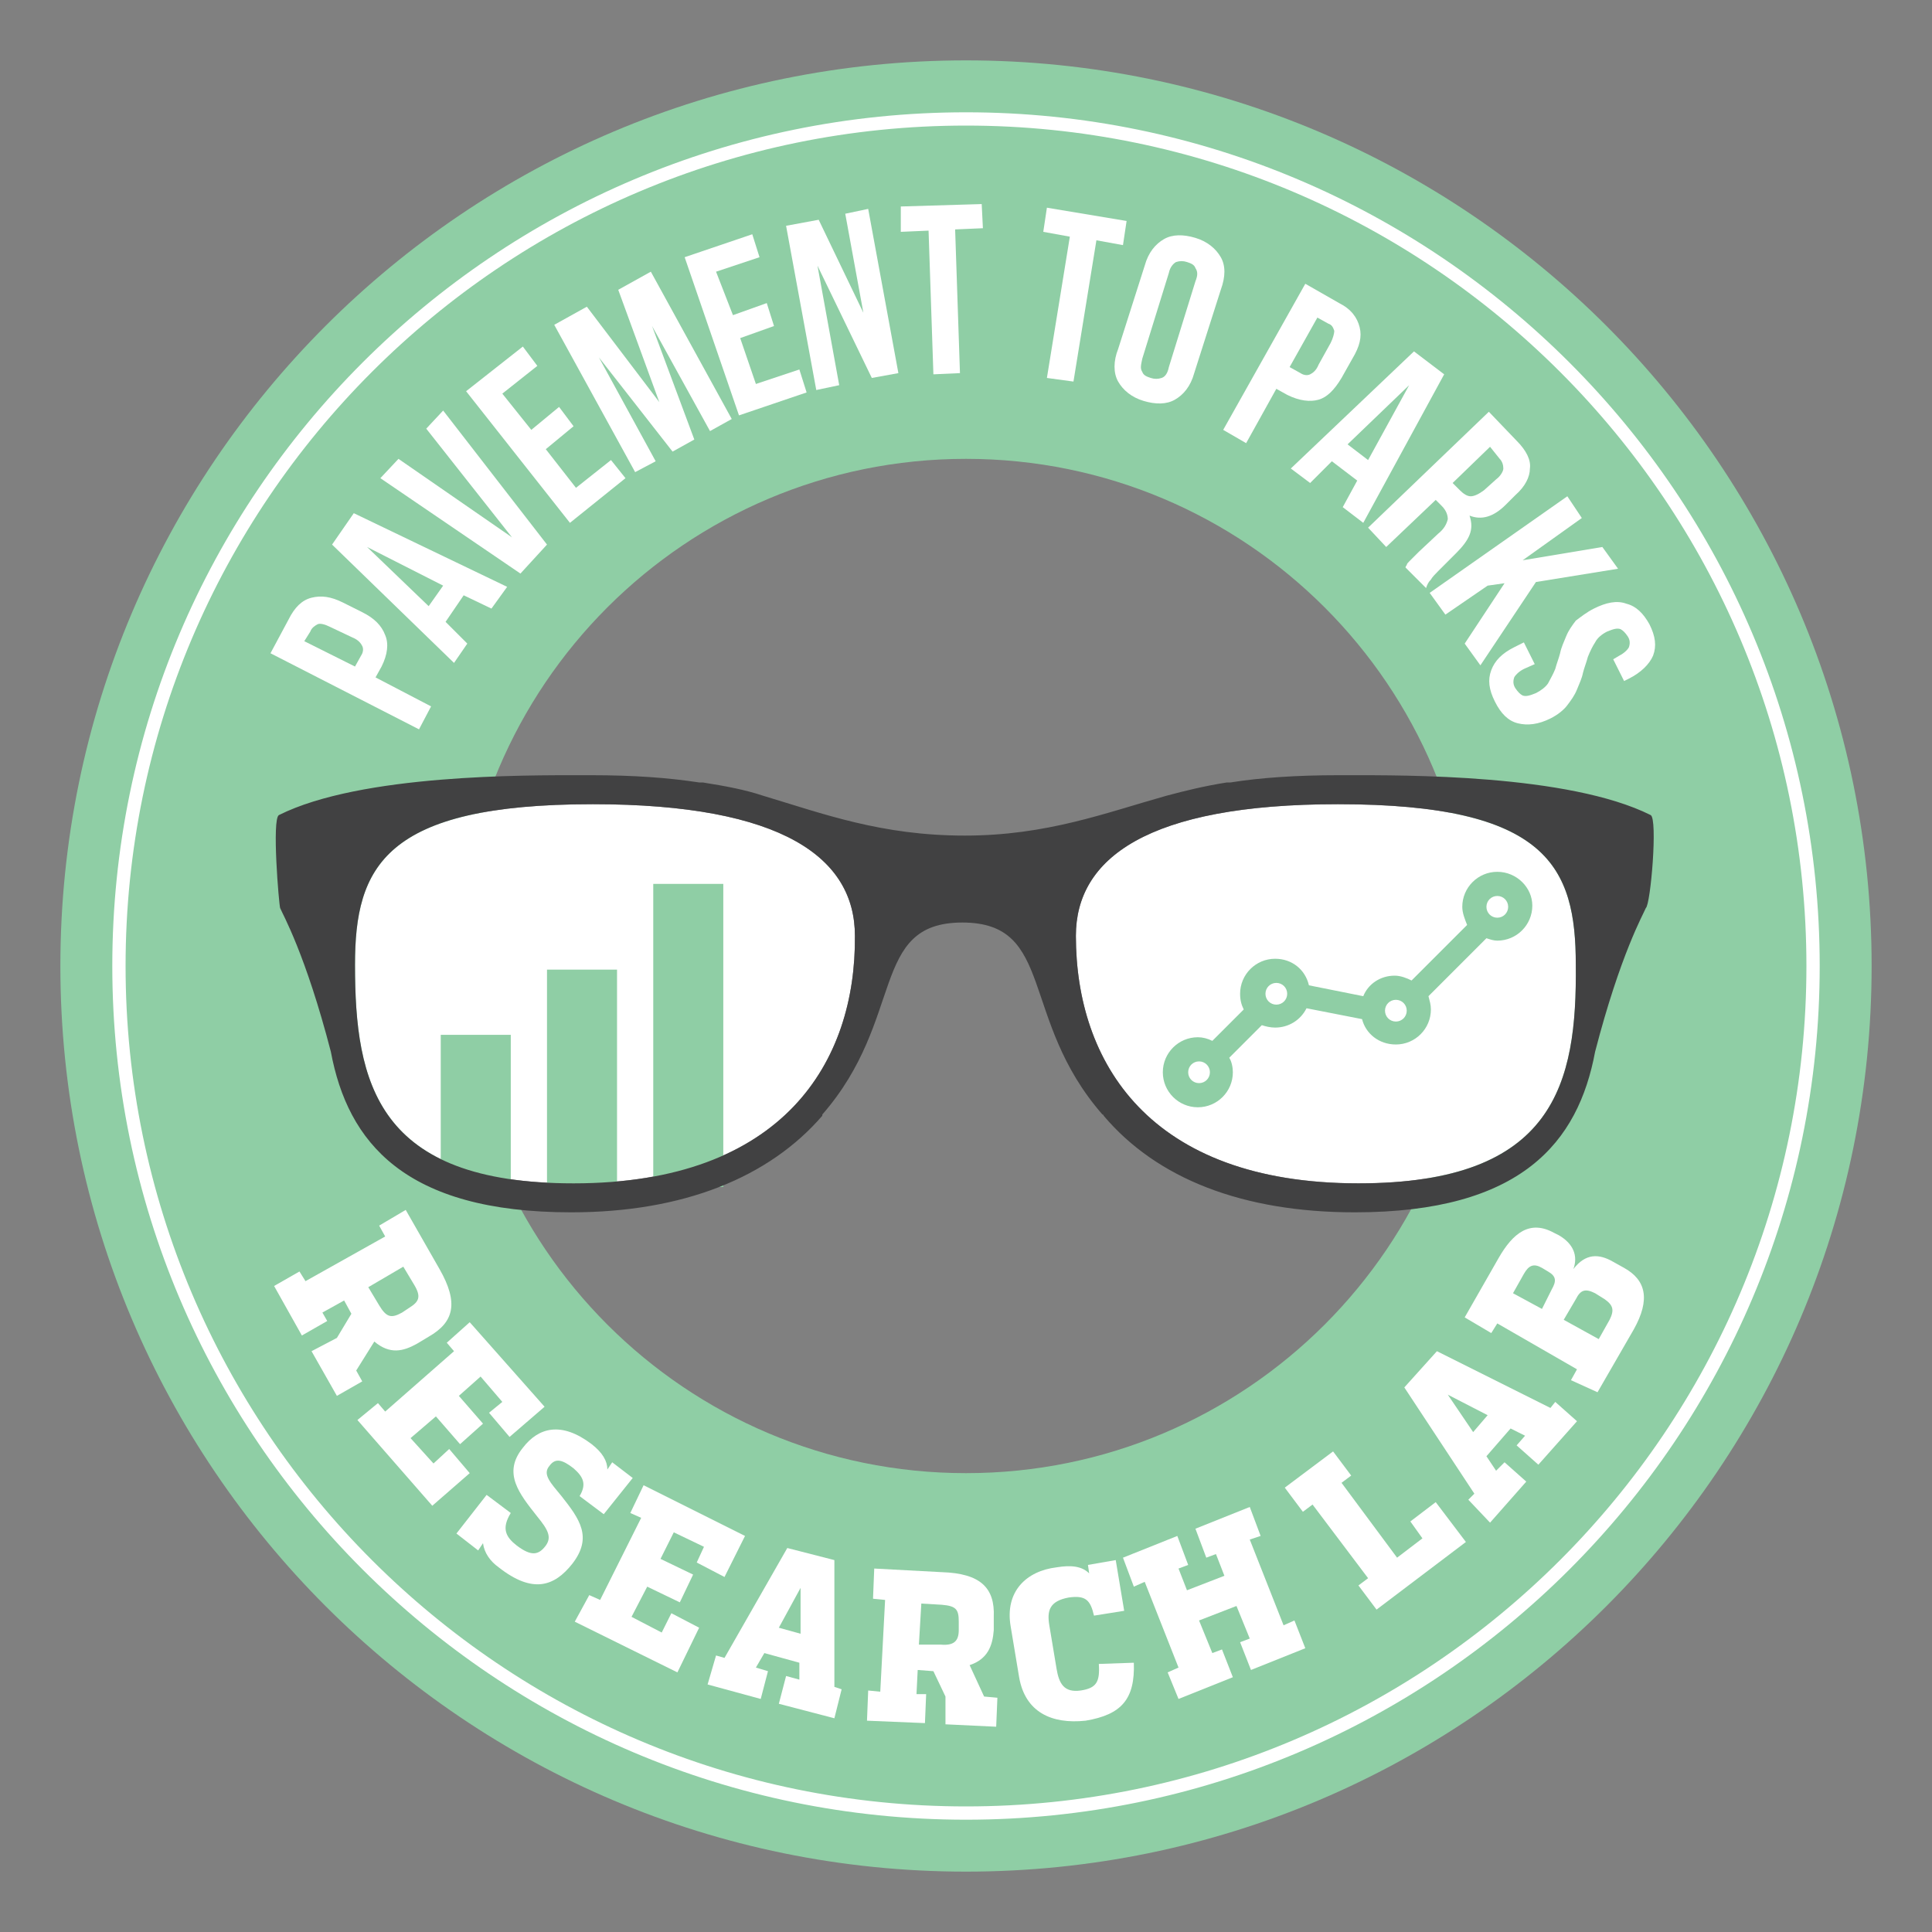
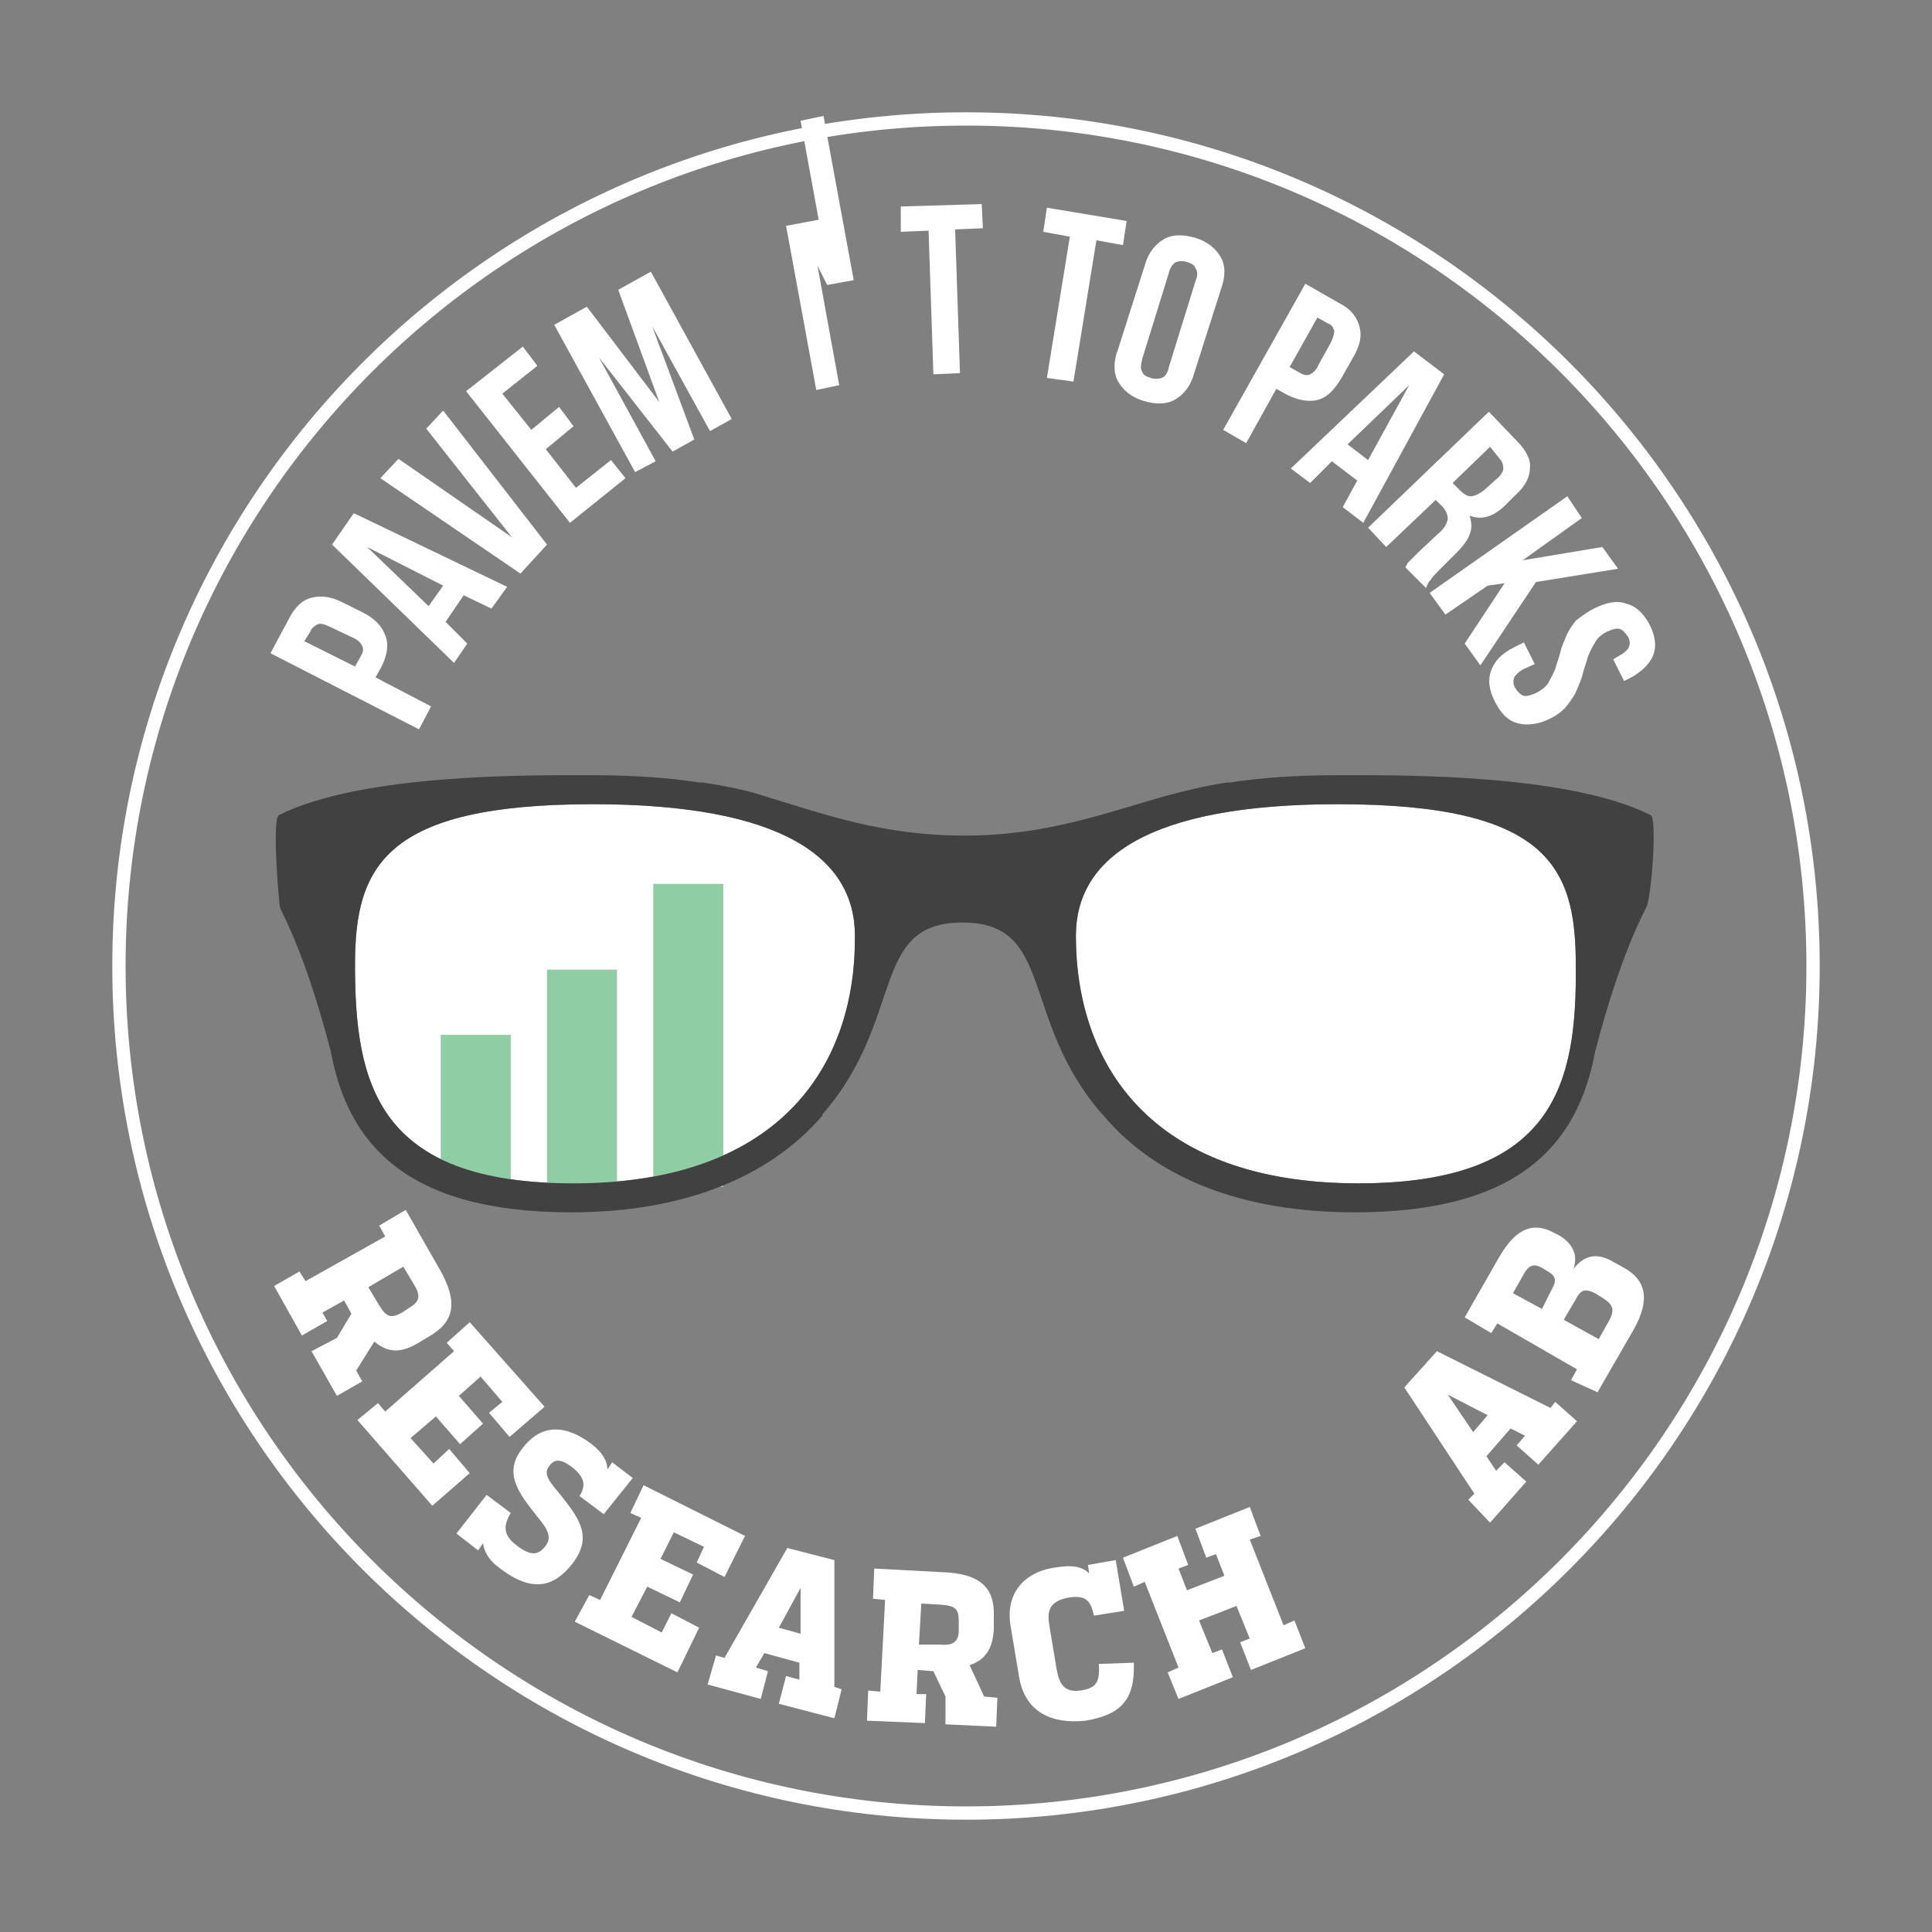
<svg xmlns="http://www.w3.org/2000/svg" version="1.1" id="Layer_1" x="0px" y="0px" viewBox="-225 317 160 160" style="enable-background:new -225 317 160 160;" xml:space="preserve">
  <rect x="-225" y="317" width="160" height="160" fill="#808080" stroke="none" />
  <style type="text/css">
	.st0{fill:#8FCEA5;}
	.st1{fill:#FFFFFF;}
	.st2{fill:#414142;}
</style>
-   <path class="st0" d="M-145,322c-41.4,0-75,33.6-75,75s33.6,75,75,75c41.4,0,75-33.6,75-75S-103.6,322-145,322z M-145,439  c-23.2,0-42-18.8-42-42c0-23.2,18.8-42,42-42c23.2,0,42,18.8,42,42C-103,420.2-121.8,439-145,439z" />
  <path class="st1" d="M-145,467.7c-39,0-70.7-31.7-70.7-70.7c0-39,31.7-70.7,70.7-70.7c39,0,70.7,31.7,70.7,70.7  C-74.3,436-106,467.7-145,467.7z M-145,327.4c-38.4,0-69.6,31.2-69.6,69.6s31.2,69.6,69.6,69.6c38.4,0,69.6-31.2,69.6-69.6  S-106.6,327.4-145,327.4z" />
  <g>
    <path class="st1" d="M-112.5,415c-17.4,0-23.4-10.1-23.4-20.5c0-6.4,5.9-10.9,21.7-10.9c17.4,0,19.7,5.2,19.7,13.3   C-94.4,406.7-96.2,415-112.5,415z" />
    <path class="st1" d="M-177.5,415c-16.3,0-18.1-8.3-18.1-18.1c0-8.1,2.4-13.3,19.7-13.3c15.8,0,21.7,4.5,21.7,10.9   C-154.1,404.9-160.1,415-177.5,415z" />
    <g>
      <rect x="-188.5" y="402.7" class="st0" width="5.8" height="12.6" />
      <rect x="-170.9" y="390.2" class="st0" width="5.8" height="25.1" />
      <rect x="-179.7" y="397.3" class="st0" width="5.8" height="18" />
    </g>
    <path class="st2" d="M-88.3,384.5c-6.8-3.4-20.5-3.3-25-3.3c0,0,0,0-0.1,0c-0.3,0-0.5,0-0.8,0c-3.4,0-6.4,0.2-8.9,0.6   c0,0,0,0-0.1,0c-0.1,0-0.1,0-0.2,0c-1.9,0.3-3.5,0.7-5,1.1c-5,1.4-9.9,3.3-16.7,3.3c-6.9,0-11.7-1.8-16.7-3.3   c-1.5-0.5-3.1-0.8-5-1.1c-0.1,0-0.1,0-0.2,0c0,0,0,0-0.1,0c-2.6-0.4-5.5-0.6-8.9-0.6c-0.3,0-0.6,0-0.8,0c0,0,0,0-0.1,0   c-4.5,0-18.2-0.1-25,3.3c-0.6,0.3,0,7.4,0.1,7.7c0.2,0.5,2.1,3.8,4.2,11.9l0,0c1.4,7.5,6.1,13.3,19.9,13.3c9.3,0,16.4-2.9,20.8-8   c0,0,0,0,0-0.1c6.9-7.9,3.9-15.9,11.6-15.9s4.7,8,11.6,15.9c0,0,0.1,0,0.1,0.1c4.4,5.2,11.5,8,20.8,8c13.8,0,18.5-5.8,19.9-13.3h0   c2.1-8.1,4-11.4,4.2-11.9C-88.3,391.9-87.7,384.8-88.3,384.5z M-177.5,415c-16.3,0-18.1-8.3-18.1-18.1c0-8.1,2.4-13.3,19.7-13.3   c15.8,0,21.7,4.5,21.7,10.9C-154.1,404.9-160.1,415-177.5,415z M-112.5,415c-17.4,0-23.4-10.1-23.4-20.5c0-6.4,5.9-10.9,21.7-10.9   c17.4,0,19.7,5.2,19.7,13.3C-94.4,406.7-96.2,415-112.5,415z" />
-     <path class="st0" d="M-101,389.2c-1.6,0-2.9,1.3-2.9,2.9c0,0.5,0.2,1,0.4,1.5l-4.6,4.6c-0.4-0.2-0.9-0.4-1.4-0.4   c-1.2,0-2.2,0.7-2.6,1.7l-4.5-0.9c-0.3-1.3-1.4-2.2-2.8-2.2c-1.6,0-2.9,1.3-2.9,2.9c0,0.5,0.1,0.9,0.3,1.3l-2.6,2.6   c-0.4-0.2-0.8-0.3-1.2-0.3c-1.6,0-2.9,1.3-2.9,2.9c0,1.6,1.3,2.9,2.9,2.9c1.6,0,2.9-1.3,2.9-2.9c0-0.4-0.1-0.9-0.3-1.2l2.7-2.7   c0.3,0.1,0.7,0.2,1.1,0.2c1.1,0,2.1-0.6,2.6-1.6l4.6,0.9c0.3,1.2,1.4,2.1,2.8,2.1c1.6,0,2.9-1.3,2.9-2.9c0-0.4-0.1-0.7-0.2-1.1   l4.8-4.8c0.3,0.1,0.6,0.2,0.9,0.2c1.6,0,2.9-1.3,2.9-2.9C-98.1,390.5-99.4,389.2-101,389.2z M-125.7,406.7c-0.5,0-0.9-0.4-0.9-0.9   c0-0.5,0.4-0.9,0.9-0.9c0.5,0,0.9,0.4,0.9,0.9C-124.8,406.3-125.2,406.7-125.7,406.7z M-119.3,400.2c-0.5,0-0.9-0.4-0.9-0.9   c0-0.5,0.4-0.9,0.9-0.9c0.5,0,0.9,0.4,0.9,0.9C-118.4,399.8-118.8,400.2-119.3,400.2z M-109.4,401.6c-0.5,0-0.9-0.4-0.9-0.9   c0-0.5,0.4-0.9,0.9-0.9c0.5,0,0.9,0.4,0.9,0.9C-108.5,401.2-108.9,401.6-109.4,401.6z M-101,393c-0.5,0-0.9-0.4-0.9-0.9   c0-0.5,0.4-0.9,0.9-0.9c0.5,0,0.9,0.4,0.9,0.9C-100.1,392.6-100.5,393-101,393z" />
  </g>
  <g>
    <path class="st1" d="M-201.1,368.3c0.5-1,1.1-1.6,1.9-1.8c0.8-0.2,1.6-0.1,2.6,0.4l1.6,0.8c1,0.5,1.6,1.1,1.9,1.9   c0.3,0.7,0.2,1.6-0.3,2.6l-0.5,0.9l4.6,2.4l-1,1.9l-12.3-6.3L-201.1,368.3z M-199.8,370.1l4.2,2.1l0.5-0.9c0.2-0.3,0.2-0.6,0.1-0.8   c-0.1-0.2-0.3-0.5-0.8-0.7l-1.9-0.9c-0.4-0.2-0.8-0.3-1-0.2c-0.2,0.1-0.5,0.3-0.6,0.6L-199.8,370.1z" />
    <path class="st1" d="M-183,365.6l-1.3,1.8l-2.3-1.1l-1.5,2.2l1.8,1.8l-1.1,1.6l-10.1-9.8l1.8-2.6L-183,365.6z M-189.5,367.2   l1.2-1.7l-6.3-3.2L-189.5,367.2z" />
    <path class="st1" d="M-182.6,361.5l-7.1-9l1.4-1.5l8.6,11.1l-2.2,2.4l-11.6-7.9l1.5-1.6L-182.6,361.5z" />
    <path class="st1" d="M-181,352.6l2.3-1.9l1.2,1.6l-2.3,1.9l2.5,3.2l2.9-2.3l1.2,1.5l-4.6,3.7l-8.6-10.9l4.7-3.7l1.2,1.6l-2.9,2.3   L-181,352.6z" />
    <path class="st1" d="M-170.4,350.3l-3.4-9.3l2.7-1.5l6.7,12.2l-1.8,1l-4.8-8.7l3.5,9.4l-1.8,1l-6.1-7.8l4.7,8.6l-1.7,0.9l-6.7-12.2   l2.7-1.5L-170.4,350.3z" />
-     <path class="st1" d="M-164.3,343.1l2.8-1l0.6,1.9l-2.8,1l1.3,3.8l3.6-1.2l0.6,1.9l-5.6,1.9l-4.5-13.1l5.6-1.9l0.6,1.9l-3.6,1.2   L-164.3,343.1z" />
-     <path class="st1" d="M-157.3,339l1.8,9.9l-1.9,0.4l-2.5-13.6l2.7-0.5l3.7,7.7l-1.5-8.2l1.9-0.4l2.5,13.6l-2.2,0.4L-157.3,339z" />
+     <path class="st1" d="M-157.3,339l1.8,9.9l-1.9,0.4l-2.5-13.6l2.7-0.5l-1.5-8.2l1.9-0.4l2.5,13.6l-2.2,0.4L-157.3,339z" />
    <path class="st1" d="M-150.4,334.1l6.7-0.2l0.1,2l-2.3,0.1l0.4,11.9l-2.2,0.1l-0.4-11.9l-2.3,0.1L-150.4,334.1z" />
    <path class="st1" d="M-138.3,334.2l6.6,1.1l-0.3,2l-2.2-0.4l-1.9,11.7l-2.2-0.3l1.9-11.7l-2.2-0.4L-138.3,334.2z" />
    <path class="st1" d="M-130.2,339c0.3-1.1,0.9-1.8,1.6-2.2c0.7-0.4,1.6-0.4,2.6-0.1c1,0.3,1.7,0.9,2.1,1.6c0.4,0.7,0.4,1.6,0,2.7   l-2.2,6.9c-0.3,1.1-0.9,1.8-1.6,2.2c-0.7,0.4-1.6,0.4-2.6,0.1c-1-0.3-1.7-0.9-2.1-1.6c-0.4-0.7-0.4-1.7,0-2.7L-130.2,339z    M-130.4,346.7c-0.1,0.5-0.2,0.8,0,1.1c0.1,0.3,0.4,0.4,0.7,0.5c0.3,0.1,0.6,0.1,0.9,0c0.3-0.1,0.5-0.4,0.6-0.9l2.2-7.1   c0.2-0.5,0.2-0.8,0-1.1c-0.1-0.3-0.4-0.4-0.7-0.5c-0.3-0.1-0.6-0.1-0.9,0c-0.2,0.1-0.5,0.4-0.6,0.9L-130.4,346.7z" />
    <path class="st1" d="M-114.1,342.1c1,0.5,1.5,1.2,1.7,2c0.2,0.8,0,1.6-0.6,2.6l-0.9,1.6c-0.6,1-1.2,1.6-1.9,1.8   c-0.7,0.2-1.6,0.1-2.6-0.4l-0.9-0.5l-2.5,4.5l-1.9-1.1l6.8-12.1L-114.1,342.1z M-115.9,343.3l-2.3,4.1l0.9,0.5   c0.3,0.2,0.6,0.2,0.8,0.1c0.2-0.1,0.5-0.3,0.7-0.8l1-1.8c0.2-0.4,0.3-0.8,0.3-1c-0.1-0.3-0.2-0.5-0.5-0.6L-115.9,343.3z" />
    <path class="st1" d="M-112.1,360.3l-1.7-1.3l1.2-2.2l-2.1-1.6l-1.8,1.8l-1.6-1.2l10.2-9.7l2.5,1.9L-112.1,360.3z M-113.4,353.8   l1.7,1.3l3.4-6.2L-113.4,353.8z" />
    <path class="st1" d="M-108.6,364c0-0.1,0.1-0.2,0.1-0.2c0-0.1,0.1-0.2,0.2-0.3c0.1-0.1,0.2-0.2,0.3-0.3c0.1-0.1,0.3-0.3,0.5-0.5   l1.6-1.5c0.5-0.4,0.7-0.8,0.8-1.2c0-0.3-0.1-0.7-0.5-1.1l-0.5-0.5l-4.1,3.9l-1.5-1.6l10-9.6l2.3,2.4c0.8,0.8,1.2,1.6,1.1,2.3   c0,0.7-0.4,1.5-1.2,2.2l-0.8,0.8c-1,1-2,1.3-3,0.9c0.2,0.6,0.2,1.1,0,1.6c-0.2,0.5-0.6,1-1.1,1.5l-1.5,1.5   c-0.2,0.2-0.5,0.5-0.6,0.7c-0.2,0.2-0.3,0.4-0.4,0.7L-108.6,364z M-101.6,354l-3.1,3l0.6,0.6c0.3,0.3,0.6,0.5,0.9,0.5   c0.3,0,0.7-0.2,1.1-0.5l1-0.9c0.4-0.3,0.6-0.7,0.6-0.9c0-0.3-0.1-0.6-0.3-0.8L-101.6,354z" />
    <path class="st1" d="M-100.4,365.3l-1.4,0.2l-3.5,2.4l-1.3-1.8l11.4-8l1.2,1.8l-4.9,3.5l6.6-1.1l1.3,1.8l-6.8,1.1l-4.6,6.9   l-1.3-1.8L-100.4,365.3z" />
    <path class="st1" d="M-93,367.4c1-0.5,1.9-0.7,2.7-0.4c0.8,0.2,1.4,0.8,1.9,1.7c0.5,1,0.6,1.8,0.3,2.6c-0.3,0.7-1,1.4-2,1.9   l-0.4,0.2l-0.9-1.8l0.5-0.3c0.4-0.2,0.7-0.5,0.8-0.7c0.1-0.3,0.1-0.6-0.1-0.9c-0.2-0.3-0.4-0.5-0.6-0.6c-0.3-0.1-0.6,0-1.1,0.2   c-0.4,0.2-0.8,0.5-1,0.9c-0.2,0.3-0.4,0.7-0.6,1.2c-0.1,0.4-0.3,0.9-0.4,1.3c-0.1,0.5-0.3,0.9-0.5,1.4c-0.2,0.5-0.5,0.9-0.8,1.3   c-0.3,0.4-0.8,0.8-1.4,1.1c-1,0.5-1.9,0.6-2.7,0.4c-0.8-0.2-1.4-0.8-1.9-1.8c-0.5-1-0.6-1.8-0.3-2.6c0.3-0.8,0.9-1.4,1.9-1.9   l0.8-0.4l0.9,1.8l-0.9,0.4c-0.4,0.2-0.7,0.5-0.8,0.7c-0.1,0.3-0.1,0.6,0.1,0.9c0.2,0.3,0.4,0.5,0.6,0.6c0.3,0.1,0.6,0,1.1-0.2   c0.4-0.2,0.8-0.5,1-0.8c0.2-0.4,0.4-0.7,0.6-1.2c0.1-0.4,0.3-0.9,0.4-1.3c0.1-0.5,0.3-0.9,0.5-1.4c0.2-0.5,0.5-0.9,0.8-1.3   C-94.1,368.1-93.6,367.7-93,367.4z" />
  </g>
  <g>
    <path class="st1" d="M-197.1,427.8l1.2-2l-0.6-1.1l-1.8,1l0.4,0.7l-2.1,1.2l-2.3-4.1l2.1-1.2l0.5,0.8l6.6-3.7l-0.5-0.9l2.2-1.3   l2.8,4.9c1.6,2.8,1.2,4.4-0.9,5.6l-1,0.6c-1.1,0.6-2.2,0.9-3.5-0.2l-1.5,2.4l0.5,0.9l-2.1,1.2l-2.1-3.7L-197.1,427.8z    M-193.6,425.1c0.6,1,1,1.1,1.9,0.6l0.6-0.4c0.8-0.5,1-0.9,0.4-1.9l-0.9-1.5l-2.9,1.7L-193.6,425.1z" />
    <path class="st1" d="M-193.7,433.2l0.6,0.7l5.7-5l-0.6-0.7l1.9-1.7l6.2,7l-2.9,2.5l-1.7-2l1.1-0.9l-1.8-2.1l-1.8,1.6l2,2.3   l-1.9,1.7l-2-2.3l-2.1,1.8l1.9,2.1l1.3-1.2l1.7,2l-3.1,2.7l-6.2-7.1L-193.7,433.2z" />
    <path class="st1" d="M-185,444.8l-0.4,0.6l-1.8-1.4l2.5-3.2l2,1.5c-0.8,1.3-0.4,2,0.5,2.7c1.2,0.9,1.8,0.8,2.4,0   c0.5-0.7,0.2-1.3-0.7-2.4c-1.5-1.9-2.9-3.6-1.2-5.7c1.3-1.7,3.2-2.2,5.7-0.3c0.9,0.7,1.3,1.4,1.3,2.1l0.4-0.6l1.7,1.3l-2.4,3   l-2-1.5c0.6-1,0.3-1.6-0.5-2.3c-0.9-0.7-1.5-0.9-2-0.2c-0.6,0.7,0.1,1.4,1,2.5c1.5,1.9,2.6,3.4,0.9,5.6c-1.5,1.9-3.3,2.5-6.1,0.3   C-184.4,446.3-184.9,445.6-185,444.8z" />
    <path class="st1" d="M-176.2,449.1l0.9,0.4l3.4-6.8l-0.9-0.4l1.1-2.3l8.4,4.2l-1.7,3.4l-2.3-1.2l0.6-1.3l-2.5-1.2l-1.1,2.2l2.7,1.3   l-1.1,2.3l-2.7-1.3l-1.3,2.5l2.5,1.3l0.8-1.6l2.3,1.2l-1.8,3.7l-8.5-4.2L-176.2,449.1z" />
    <path class="st1" d="M-165.7,454.1l0.7,0.2l5.2-9.1l3.9,1l0,10.5l0.6,0.2l-0.6,2.4l-4.6-1.2l0.6-2.3l1.1,0.3l0-1.4l-2.9-0.8   l-0.7,1.2l1,0.3l-0.6,2.3l-4.4-1.2L-165.7,454.1z M-158.7,452.3l0-3.8l0,0l-1.8,3.3L-158.7,452.3z" />
    <path class="st1" d="M-146.7,457.5l-1-2.1l-1.3-0.1l-0.1,2l0.8,0l-0.1,2.4l-4.8-0.2l0.1-2.5l1,0.1l0.4-7.6l-1-0.1l0.1-2.5l5.6,0.3   c3.2,0.1,4.4,1.3,4.3,3.7l0,1.1c-0.1,1.3-0.5,2.4-2,2.9l1.2,2.6l1.1,0.1l-0.1,2.4l-4.2-0.2L-146.7,457.5z M-147.1,453.2   c1.1,0.1,1.5-0.3,1.5-1.2l0-0.7c0-1-0.2-1.3-1.4-1.4l-1.7-0.1l-0.2,3.4L-147.1,453.2z" />
    <path class="st1" d="M-140.6,455.9l-0.7-4.2c-0.5-2.9,1.3-4.6,3.8-4.9c1.2-0.2,2.1-0.1,2.7,0.5l-0.1-0.7l2.3-0.4l0.7,4.2l-2.5,0.4   c-0.3-1.3-0.7-1.7-2.1-1.5c-1.6,0.3-1.8,1.1-1.6,2.3l0.6,3.6c0.2,1.2,0.6,2,2,1.8c1.3-0.2,1.6-0.7,1.5-2.2l2.9-0.1   c0.1,3-1,4.3-4,4.8C-137.9,459.8-140.1,458.8-140.6,455.9z" />
    <path class="st1" d="M-128.3,455.5l0.9-0.4l-2.8-7.1l-0.9,0.4l-0.9-2.4l4.5-1.8l0.9,2.4l-0.8,0.3l0.7,1.8l3.1-1.2l-0.7-1.8   l-0.8,0.3l-0.9-2.4l4.5-1.8l0.9,2.4l-0.9,0.3l2.8,7.1l0.9-0.4l0.9,2.3l-4.5,1.8l-0.9-2.3l0.8-0.3l-1.1-2.7l-3.1,1.2l1.1,2.7   l0.8-0.3l0.9,2.3l-4.5,1.8L-128.3,455.5z" />
-     <path class="st1" d="M-112.5,448.3l0.8-0.6l-4.6-6.1l-0.8,0.6l-1.5-2l4-3l1.5,2l-0.8,0.6l4.6,6.2l2.1-1.6l-1-1.4l2.1-1.6l2.5,3.3   l-7.4,5.6L-112.5,448.3z" />
    <path class="st1" d="M-103.4,441.2l0.5-0.5l-5.8-8.8l2.7-3l9.4,4.7l0.4-0.5l1.8,1.6l-3.2,3.6l-1.8-1.6l0.7-0.8l-1.2-0.6l-2,2.3   l0.8,1.2l0.7-0.7l1.8,1.6l-3,3.4L-103.4,441.2z M-101.8,434.2l-3.3-1.7l0,0l2.1,3.1L-101.8,434.2z" />
    <path class="st1" d="M-94.9,431.3l0.5-0.9l-6.6-3.8l-0.5,0.8l-2.2-1.3l2.8-4.9c1.2-2.1,2.6-3.2,4.6-2.1l0.4,0.2   c1.2,0.7,1.6,1.7,1.2,2.8c1-1.3,2.1-1.3,3.3-0.6l0.9,0.5c1.8,1,2.2,2.6,0.8,5.1l-3,5.2L-94.9,431.3z M-96.5,423.8   c0.4-0.7,0.4-1.1-0.3-1.5l-0.5-0.3c-0.7-0.4-1.1-0.2-1.5,0.5l-0.9,1.6l2.4,1.3L-96.5,423.8z M-91.7,426.3c0.4-0.8,0.3-1.2-0.4-1.7   l-0.8-0.5c-0.8-0.4-1.2-0.3-1.6,0.5l-1,1.7l2.9,1.6L-91.7,426.3z" />
  </g>
</svg>